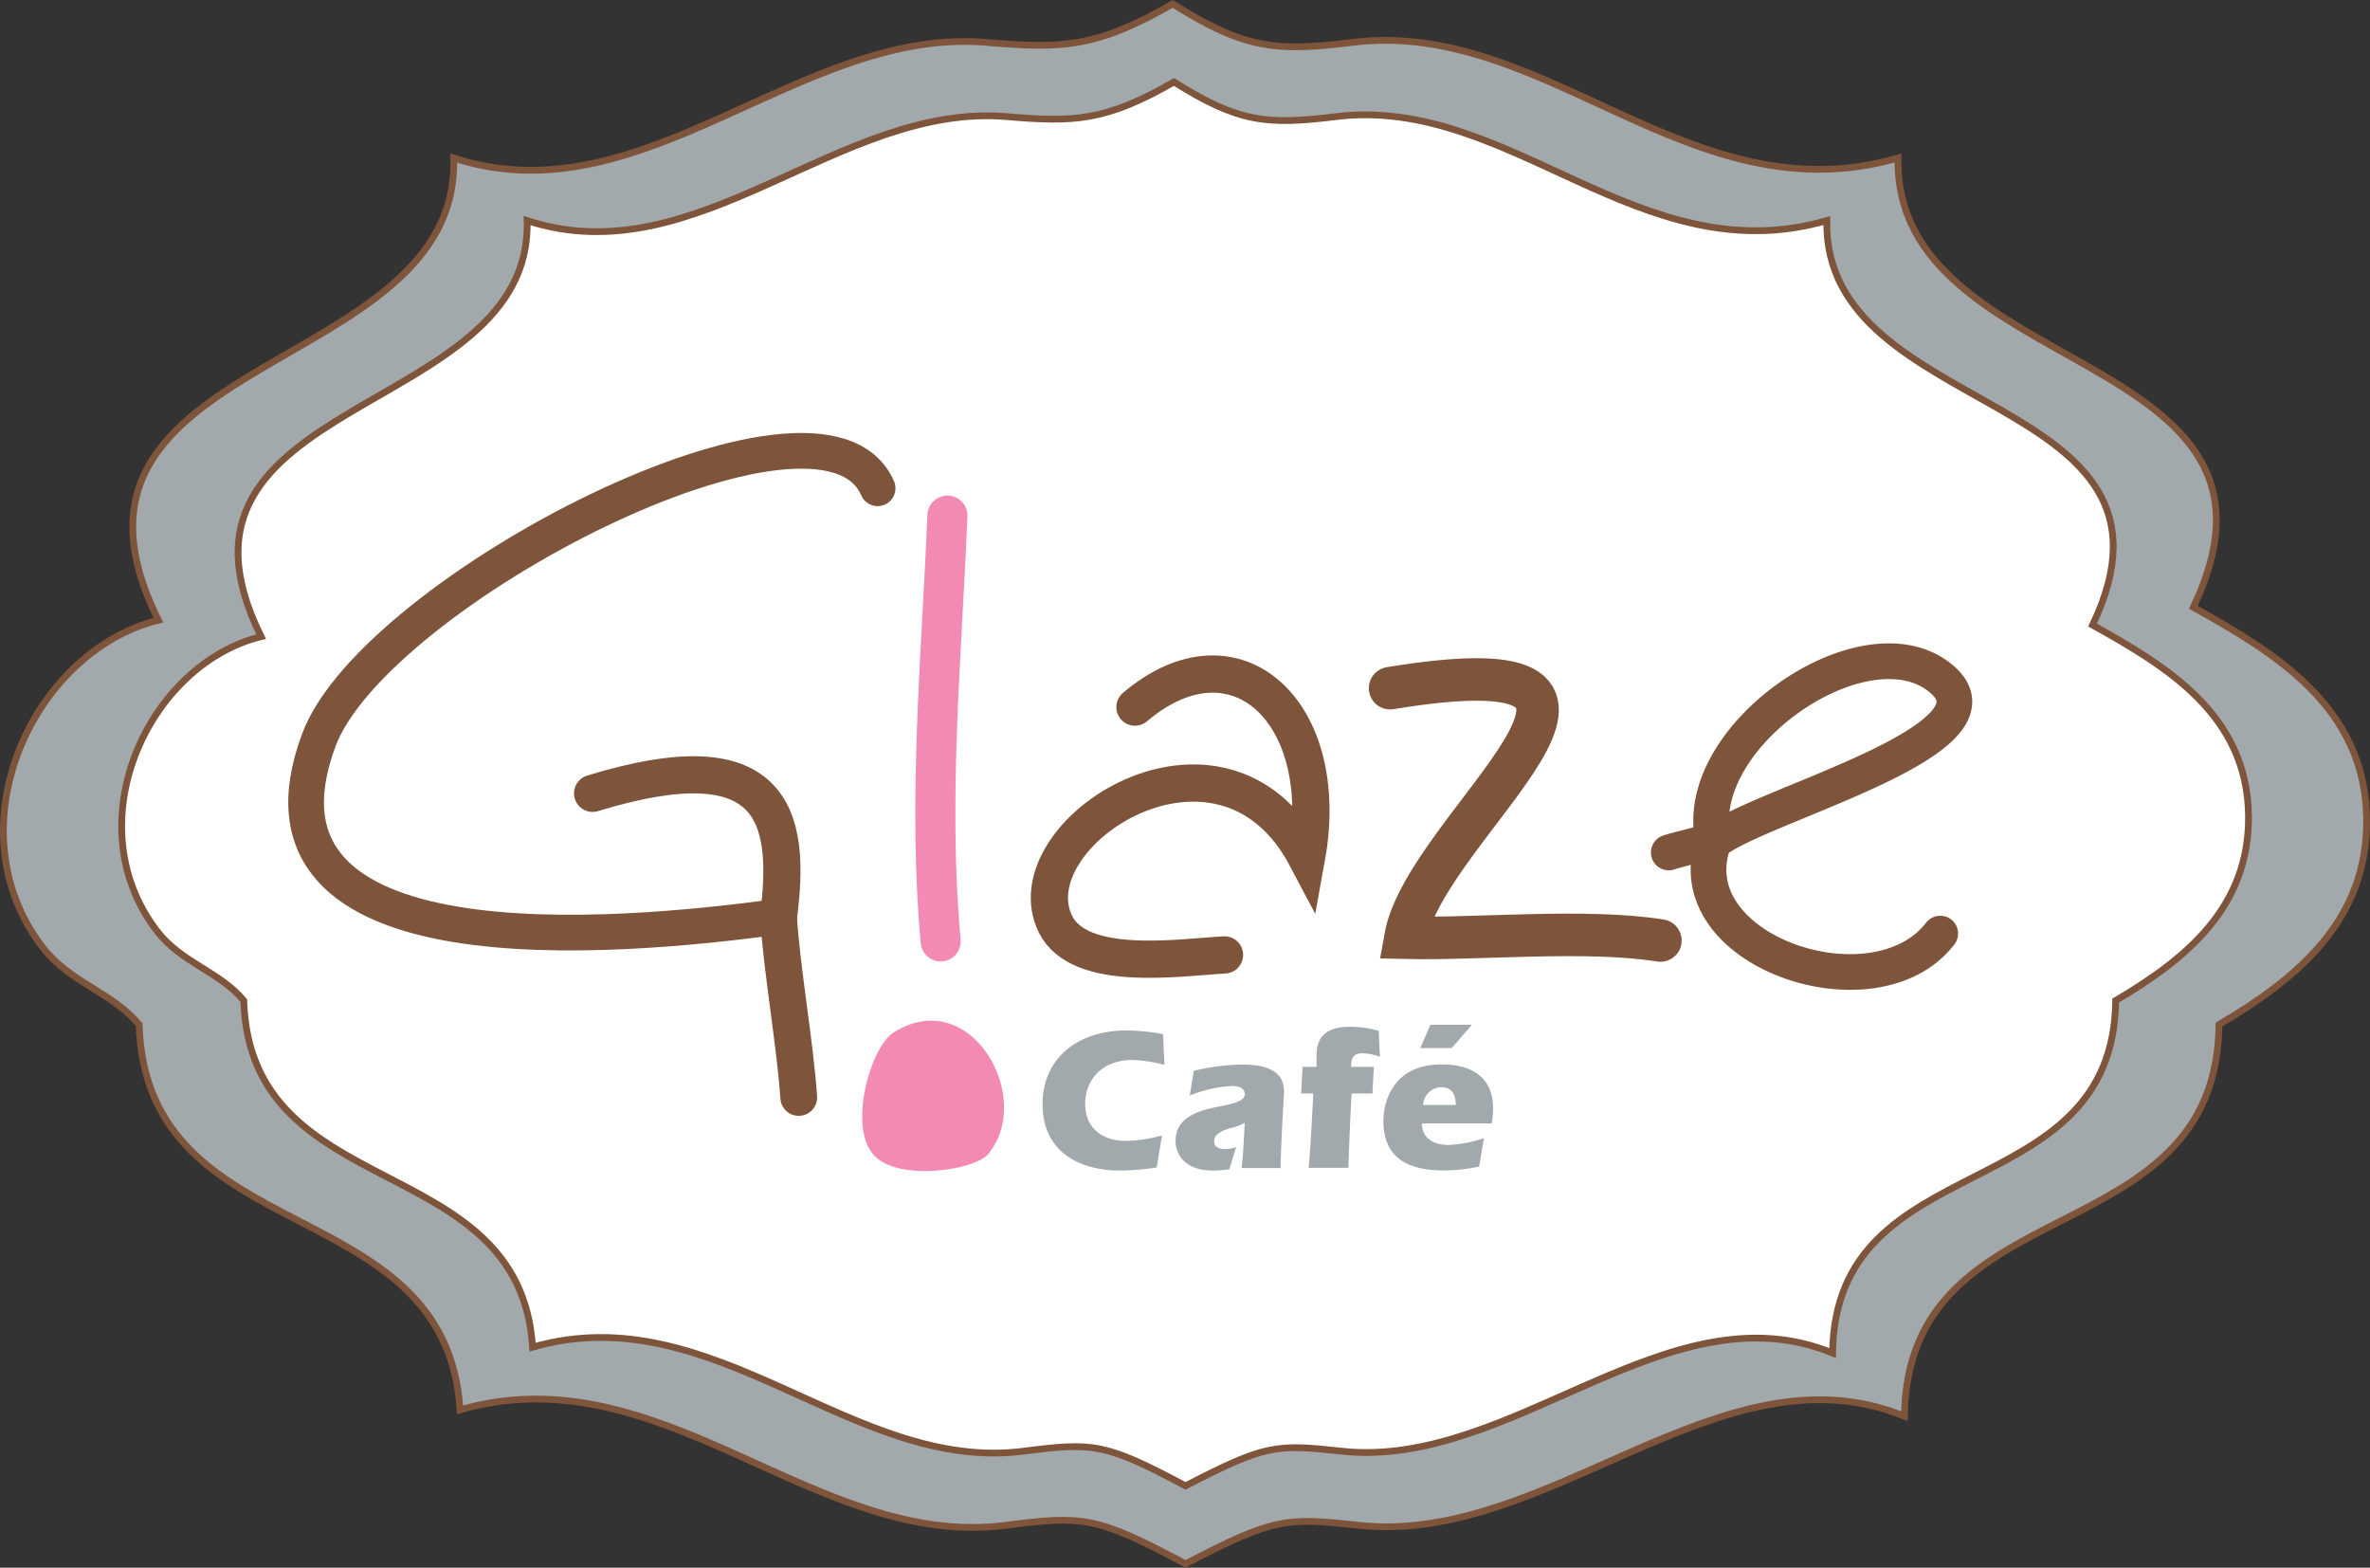
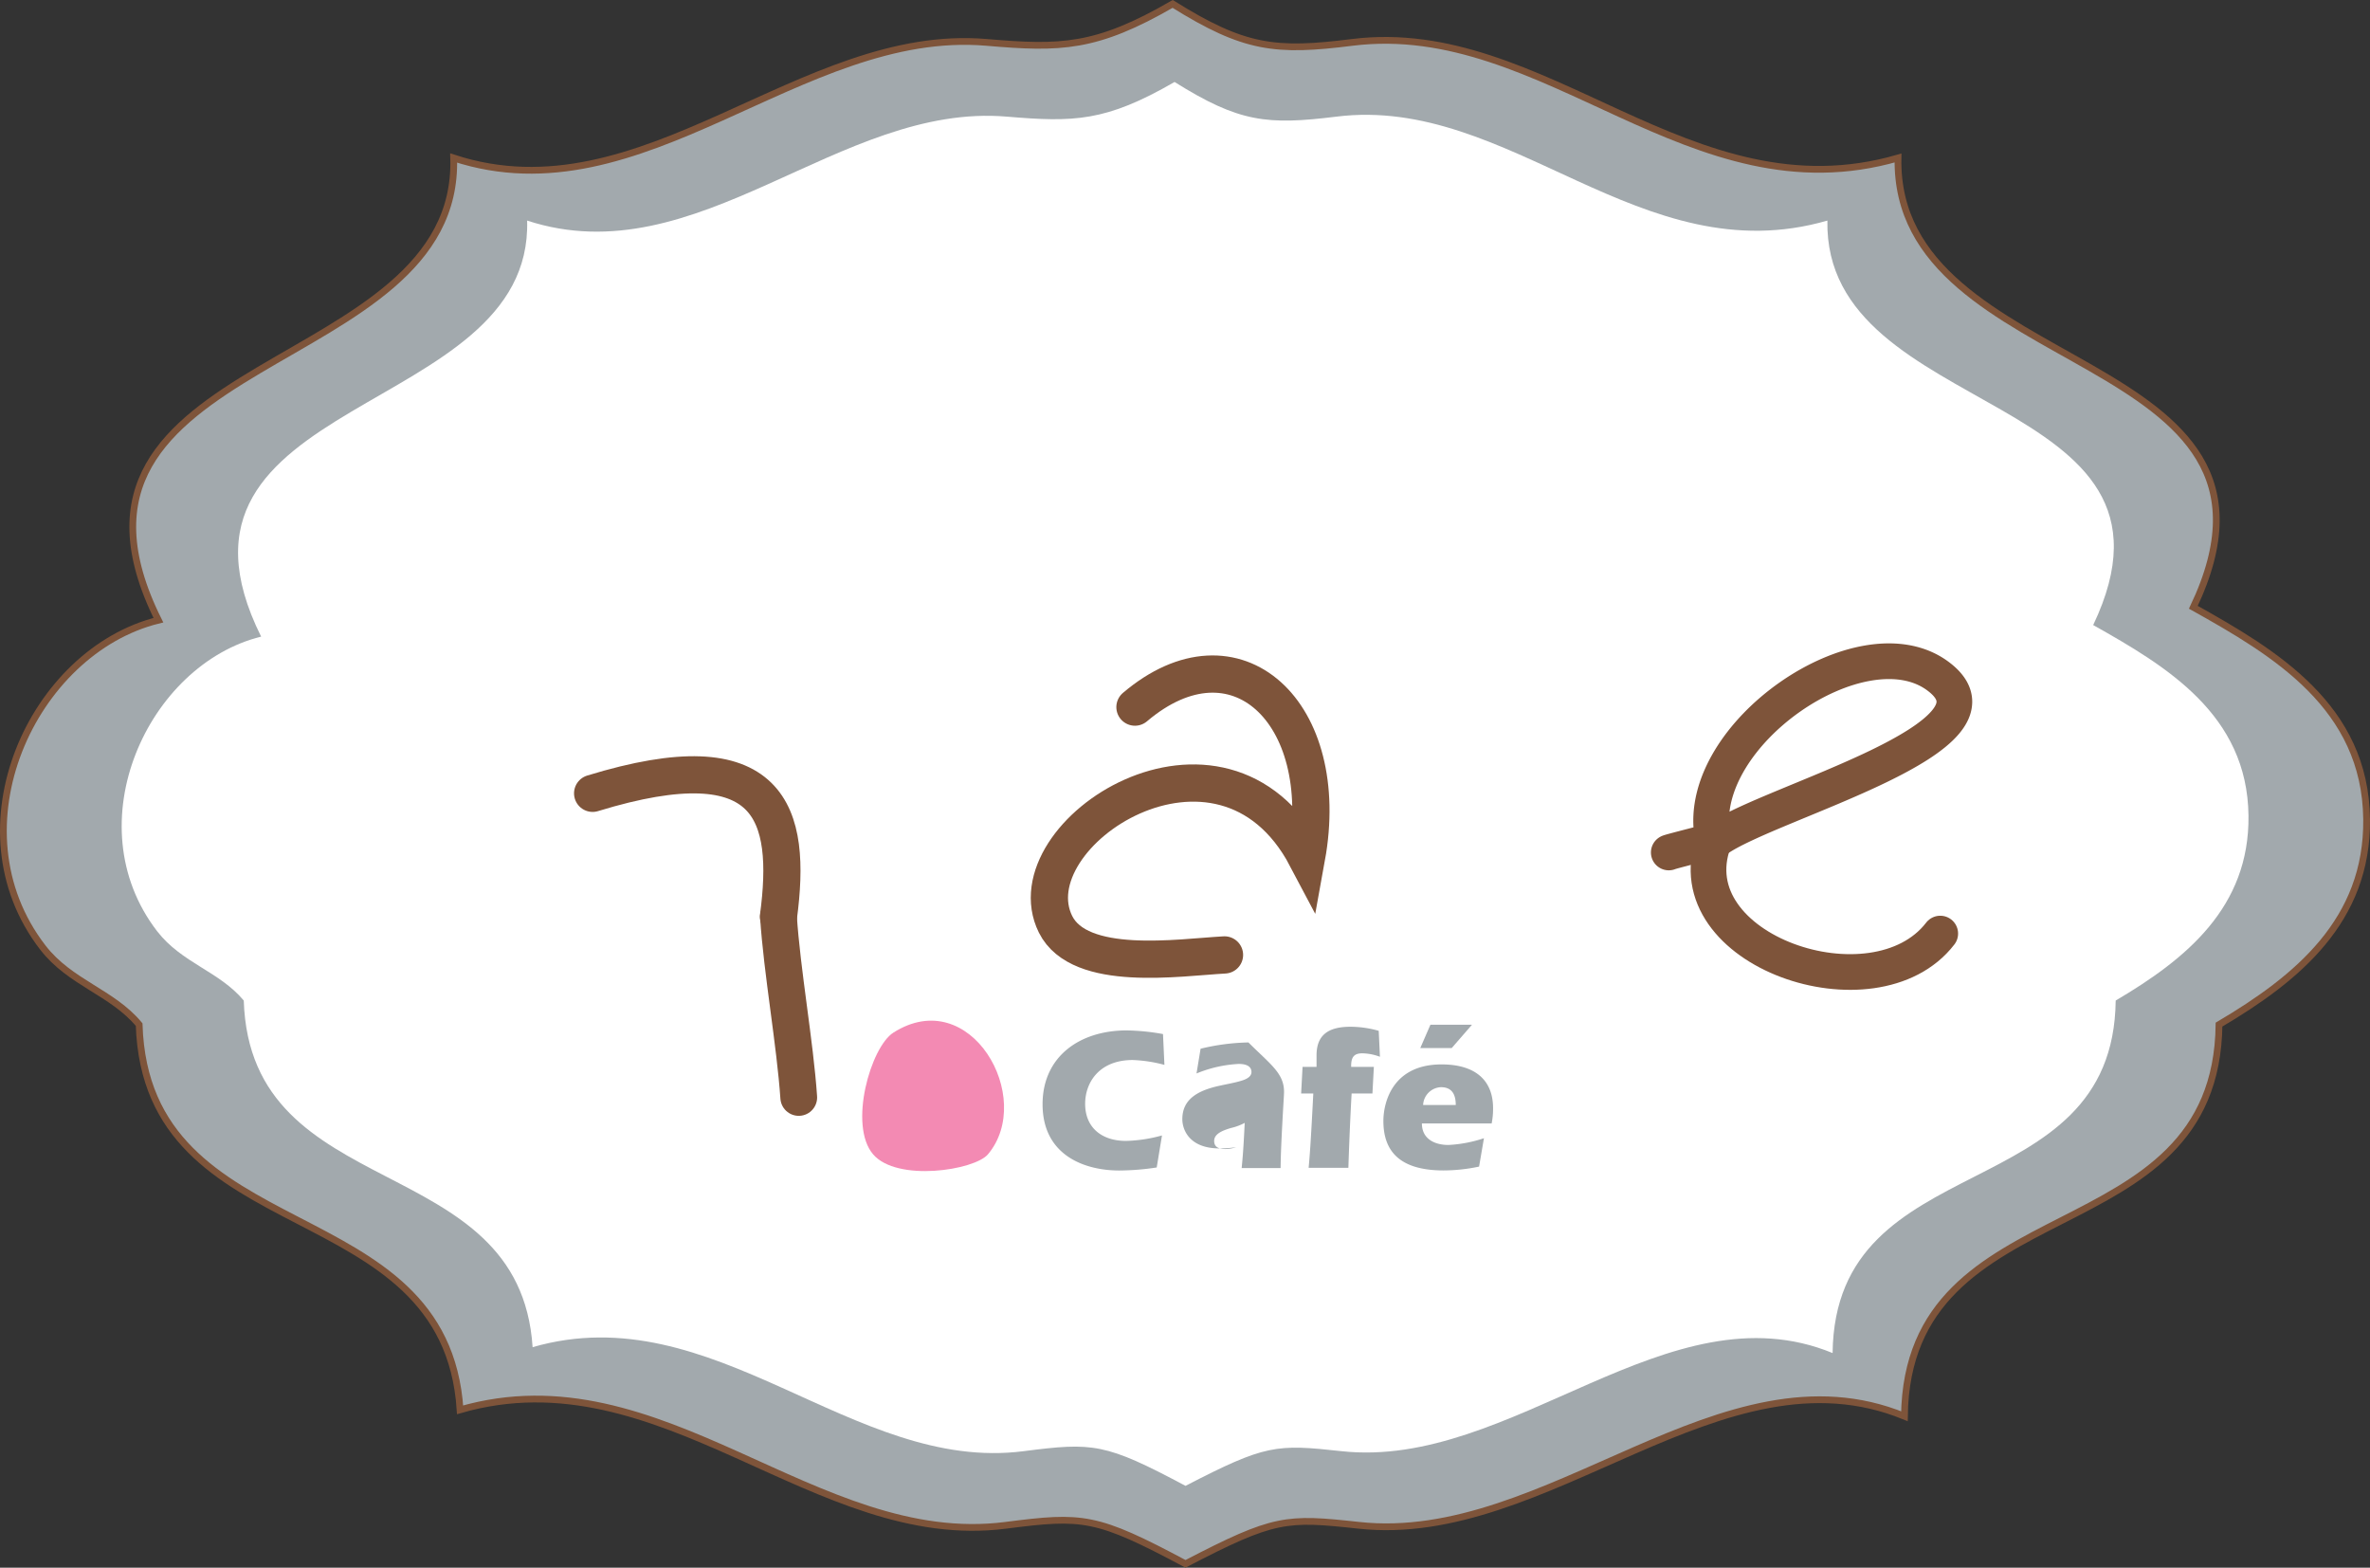
<svg xmlns="http://www.w3.org/2000/svg" viewBox="0 0 350.69 231.97">
  <rect x="0" y="0" width="350.69" height="231.97" fill="#333333" stroke="none" />
  <defs>
    <style>.cls-1{fill:#a2a9ad;}.cls-10,.cls-11,.cls-2,.cls-4,.cls-5,.cls-6,.cls-7,.cls-8{fill:none;}.cls-10,.cls-11,.cls-2,.cls-4,.cls-5,.cls-6,.cls-7{stroke:#7e543a;}.cls-2{stroke-miterlimit:10;}.cls-3{fill:#fff;}.cls-10,.cls-11,.cls-4,.cls-5,.cls-6,.cls-7,.cls-8{stroke-linecap:round;}.cls-4{stroke-width:5.28px;}.cls-5{stroke-width:5.28px;}.cls-6{stroke-width:6.29px;}.cls-7{stroke-width:5.51px;}.cls-8{stroke:#f38ab3;stroke-width:5.93px;}.cls-9{fill:#f38ab3;}.cls-10{stroke-width:5.44px;}.cls-11{stroke-width:5.5px;}</style>
  </defs>
  <g id="Layer_2" data-name="Layer 2">
    <g id="Layer_1-2" data-name="Layer 1">
      <path class="cls-1" d="M350.19,121.22c.17,15-10.26,23.56-21.84,30.39-.4,34.44-46.13,23.53-46.55,57.95-27-11.06-52.75,19.21-80.74,16.14-10.75-1.17-12.47-1.15-25.64,5.7-13.22-7.05-15.16-7.17-26.6-5.7-28.16,3.63-50.89-25.71-80.74-17.09-2.14-32.69-46.43-23.24-47.49-57-4-4.81-10.21-6.16-14.25-11.4-13.64-17.68-1.5-43.85,17.1-48.44C3.59,51.9,68.15,55.91,67.13,23.38c28,9.17,51.31-19.45,78.84-17.11,11,1,16.23.86,27.55-5.69,10.64,6.65,15.24,7.12,26.59,5.69,28.59-3.56,50,26,80.74,17.11-.63,33,62.15,27.73,43.7,66.48C336.64,96.61,350,104.57,350.19,121.22Z" />
      <path class="cls-2" d="M173.52.58c10.64,6.65,15.24,7.12,26.59,5.69,28.59-3.56,50,26,80.74,17.11-.63,33,62.15,27.73,43.7,66.48,12.09,6.75,25.46,14.71,25.64,31.36.17,15-10.26,23.56-21.84,30.39-.4,34.44-46.13,23.53-46.55,57.95-27-11.06-52.75,19.21-80.74,16.14-10.75-1.17-12.47-1.15-25.64,5.7-13.22-7.05-15.16-7.17-26.6-5.7-28.16,3.63-50.89-25.71-80.74-17.09-2.14-32.69-46.43-23.24-47.49-57-4-4.81-10.21-6.16-14.25-11.4-13.64-17.68-1.5-43.85,17.1-48.44C3.59,51.9,68.15,55.91,67.13,23.38c28,9.17,51.31-19.45,78.84-17.11C156.94,7.22,162.2,7.13,173.52.58Z" />
      <path class="cls-3" d="M332.71,120.7c.16,13.55-9.23,21.21-19.65,27.35-.36,31-41.53,21.17-41.89,52.16-24.32-10-47.49,17.28-72.67,14.52-9.68-1.06-11.22-1-23.08,5.13-11.9-6.34-13.65-6.45-23.95-5.13-25.33,3.27-45.79-23.15-72.66-15.39-1.92-29.41-41.78-20.9-42.74-51.29-3.6-4.32-9.19-5.55-12.82-10.26C11,121.88,21.89,98.33,38.64,94.2,20.78,58.3,78.87,61.92,78,32.64c25.24,8.26,46.19-17.51,71-15.38,9.88.83,14.61.77,24.8-5.13,9.58,6,13.71,6.39,23.94,5.13,25.72-3.21,45,23.37,72.66,15.38-.57,29.65,55.93,25,39.33,59.85C320.53,98.56,332.55,105.72,332.71,120.7Z" />
-       <path class="cls-2" d="M173.71,12.13c9.58,6,13.71,6.39,23.94,5.13,25.72-3.21,45,23.37,72.66,15.38-.57,29.65,55.93,25,39.33,59.85,10.89,6.07,22.91,13.23,23.07,28.21.16,13.55-9.23,21.21-19.65,27.35-.36,31-41.53,21.17-41.89,52.16-24.32-10-47.49,17.28-72.67,14.52-9.68-1.06-11.22-1-23.08,5.13-11.9-6.34-13.65-6.45-23.95-5.13-25.33,3.27-45.79-23.15-72.66-15.39-1.92-29.41-41.78-20.9-42.74-51.29-3.6-4.32-9.19-5.55-12.82-10.26C11,121.88,21.89,98.33,38.64,94.2,20.78,58.3,78.87,61.92,78,32.64c25.24,8.26,46.19-17.51,71-15.38C158.79,18.09,163.52,18,173.71,12.13Z" />
      <path class="cls-1" d="M171.16,172.75a37.91,37.91,0,0,1-5.55.45c-5.1,0-11.34-2.22-11.34-9.81,0-7,5.43-10.92,12.45-10.92a32.26,32.26,0,0,1,5.37.54l.21,4.56a20.81,20.81,0,0,0-4.68-.72c-5,0-7.05,3.36-7.05,6.48,0,3.45,2.37,5.49,6.06,5.49a21.7,21.7,0,0,0,5.31-.81Z" />
-       <path class="cls-1" d="M190,161.56c0,.45-.09,1.59-.24,4.41s-.24,4.74-.27,6.87h-5.76c.09-1,.24-2.19.45-6.69a8,8,0,0,1-2,.75c-1.35.39-2.52.9-2.52,1.92s.84,1.2,1.65,1.2a4.92,4.92,0,0,0,1.59-.27l-1,3.27a15.52,15.52,0,0,1-2.46.18c-4.5,0-5.49-2.82-5.49-4.32,0-2.88,2.13-4.26,5.73-5,1.08-.24,2-.39,3-.69s1.5-.72,1.5-1.29c0-.75-.6-1.2-1.89-1.2a18.86,18.86,0,0,0-6.24,1.41l.6-3.66a32.31,32.31,0,0,1,7.08-.93C188,157.51,190,158.8,190,161.56Z" />
+       <path class="cls-1" d="M190,161.56c0,.45-.09,1.59-.24,4.41s-.24,4.74-.27,6.87h-5.76c.09-1,.24-2.19.45-6.69a8,8,0,0,1-2,.75c-1.35.39-2.52.9-2.52,1.92s.84,1.2,1.65,1.2a4.92,4.92,0,0,0,1.59-.27a15.52,15.52,0,0,1-2.46.18c-4.5,0-5.49-2.82-5.49-4.32,0-2.88,2.13-4.26,5.73-5,1.08-.24,2-.39,3-.69s1.5-.72,1.5-1.29c0-.75-.6-1.2-1.89-1.2a18.86,18.86,0,0,0-6.24,1.41l.6-3.66a32.31,32.31,0,0,1,7.08-.93C188,157.51,190,158.8,190,161.56Z" />
      <path class="cls-1" d="M203.08,161.8H200c-.21,3.69-.36,7.35-.48,11h-5.88c.15-1.62.3-3.36.69-11h-1.8l.21-3.93h2.07v-1.71c0-2.91,1.62-4.23,5-4.23a15.28,15.28,0,0,1,4.2.6l.18,3.84a7.76,7.76,0,0,0-2.61-.51c-1.17,0-1.65.51-1.65,1.86v.15h3.36Z" />
      <path class="cls-1" d="M220.72,166.24H210.4c0,2.25,1.83,3.18,3.93,3.18a19.63,19.63,0,0,0,5.25-1l-.72,4.2a25.58,25.58,0,0,1-5.25.57c-6.66,0-8.91-3-8.91-7.32,0-2.61,1.26-8.37,8.61-8.37,4.95,0,7.62,2.31,7.62,6.48A11,11,0,0,1,220.72,166.24Zm-2.91-14.61-3,3.45h-4.65l1.5-3.45Zm-2.4,11.88c0-1.77-.72-2.64-2.19-2.64a2.76,2.76,0,0,0-2.64,2.64Z" />
      <path class="cls-4" d="M253.57,124.56c-5.88,16.07,23.79,26.22,33.53,13.58" />
      <path class="cls-5" d="M246.93,126.14c.12-.11,6.92-1.8,7.08-1.91,7.85-5.61,45-15.16,32.71-24.21-11.21-8.26-35.76,8.59-33.36,23.5a9.58,9.58,0,0,0,.21,1" />
-       <path class="cls-6" d="M205.69,101.83c46.15-7.59,5.25,20.06,2.26,36.93,10.86.25,26.79-1.34,37.74.41" />
      <path class="cls-7" d="M181.19,141.3c-6.75.37-21.41,2.65-25-4.53-6.62-13.36,24.54-33.76,37.14-9.89,3.9-21.5-10.52-34.87-25.39-22.25" />
-       <path class="cls-8" d="M139.19,139.3c-1.91-21.05.13-41.93,1-63" />
      <path class="cls-9" d="M132.19,152.8c11.43-7.28,21,9.68,14,18-2,2.37-13.46,4.14-17,0C125.52,166.5,128.83,154.94,132.19,152.8Z" />
      <path class="cls-10" d="M115.19,135.64c.51,8,2.46,18.79,3,26.75" />
-       <path class="cls-4" d="M115.19,135.64c-24.1,3.26-80.95,8.45-68-26.17,8.19-21.91,74.42-56.25,82.67-37.22" />
      <path class="cls-11" d="M115.19,135.64c2-15.15-.85-26.42-27.5-18.25" />
    </g>
  </g>
</svg>